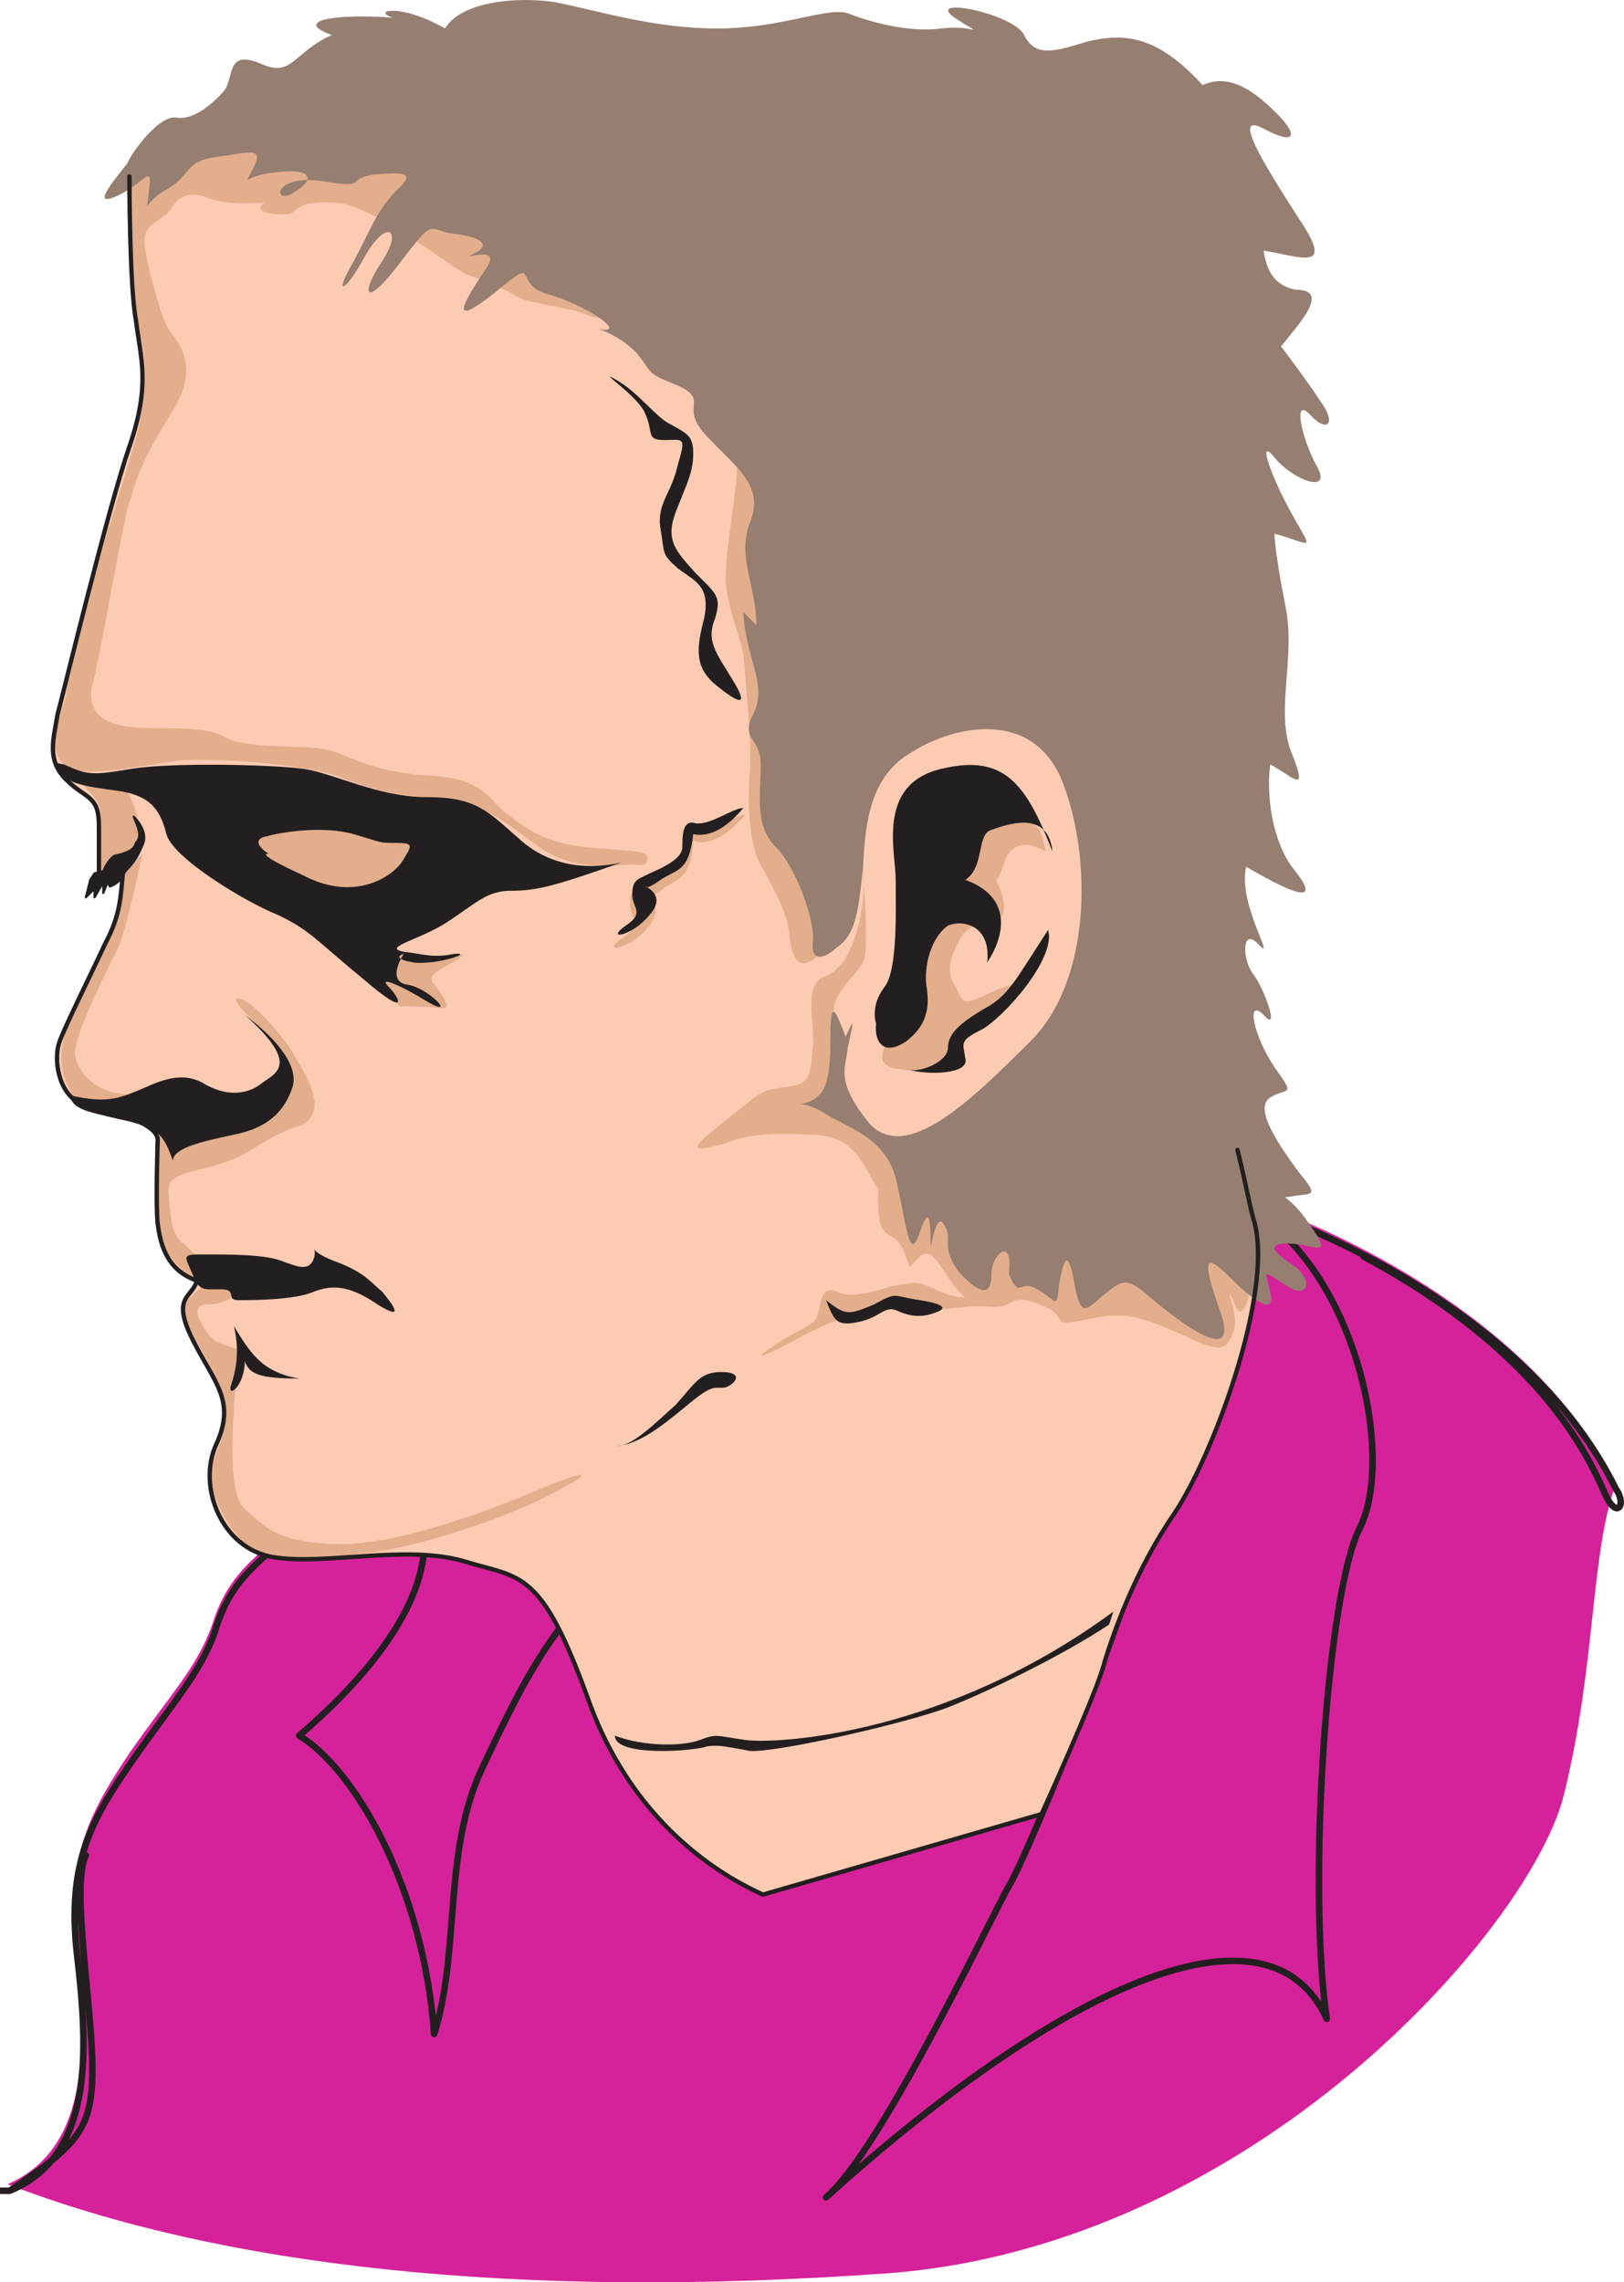
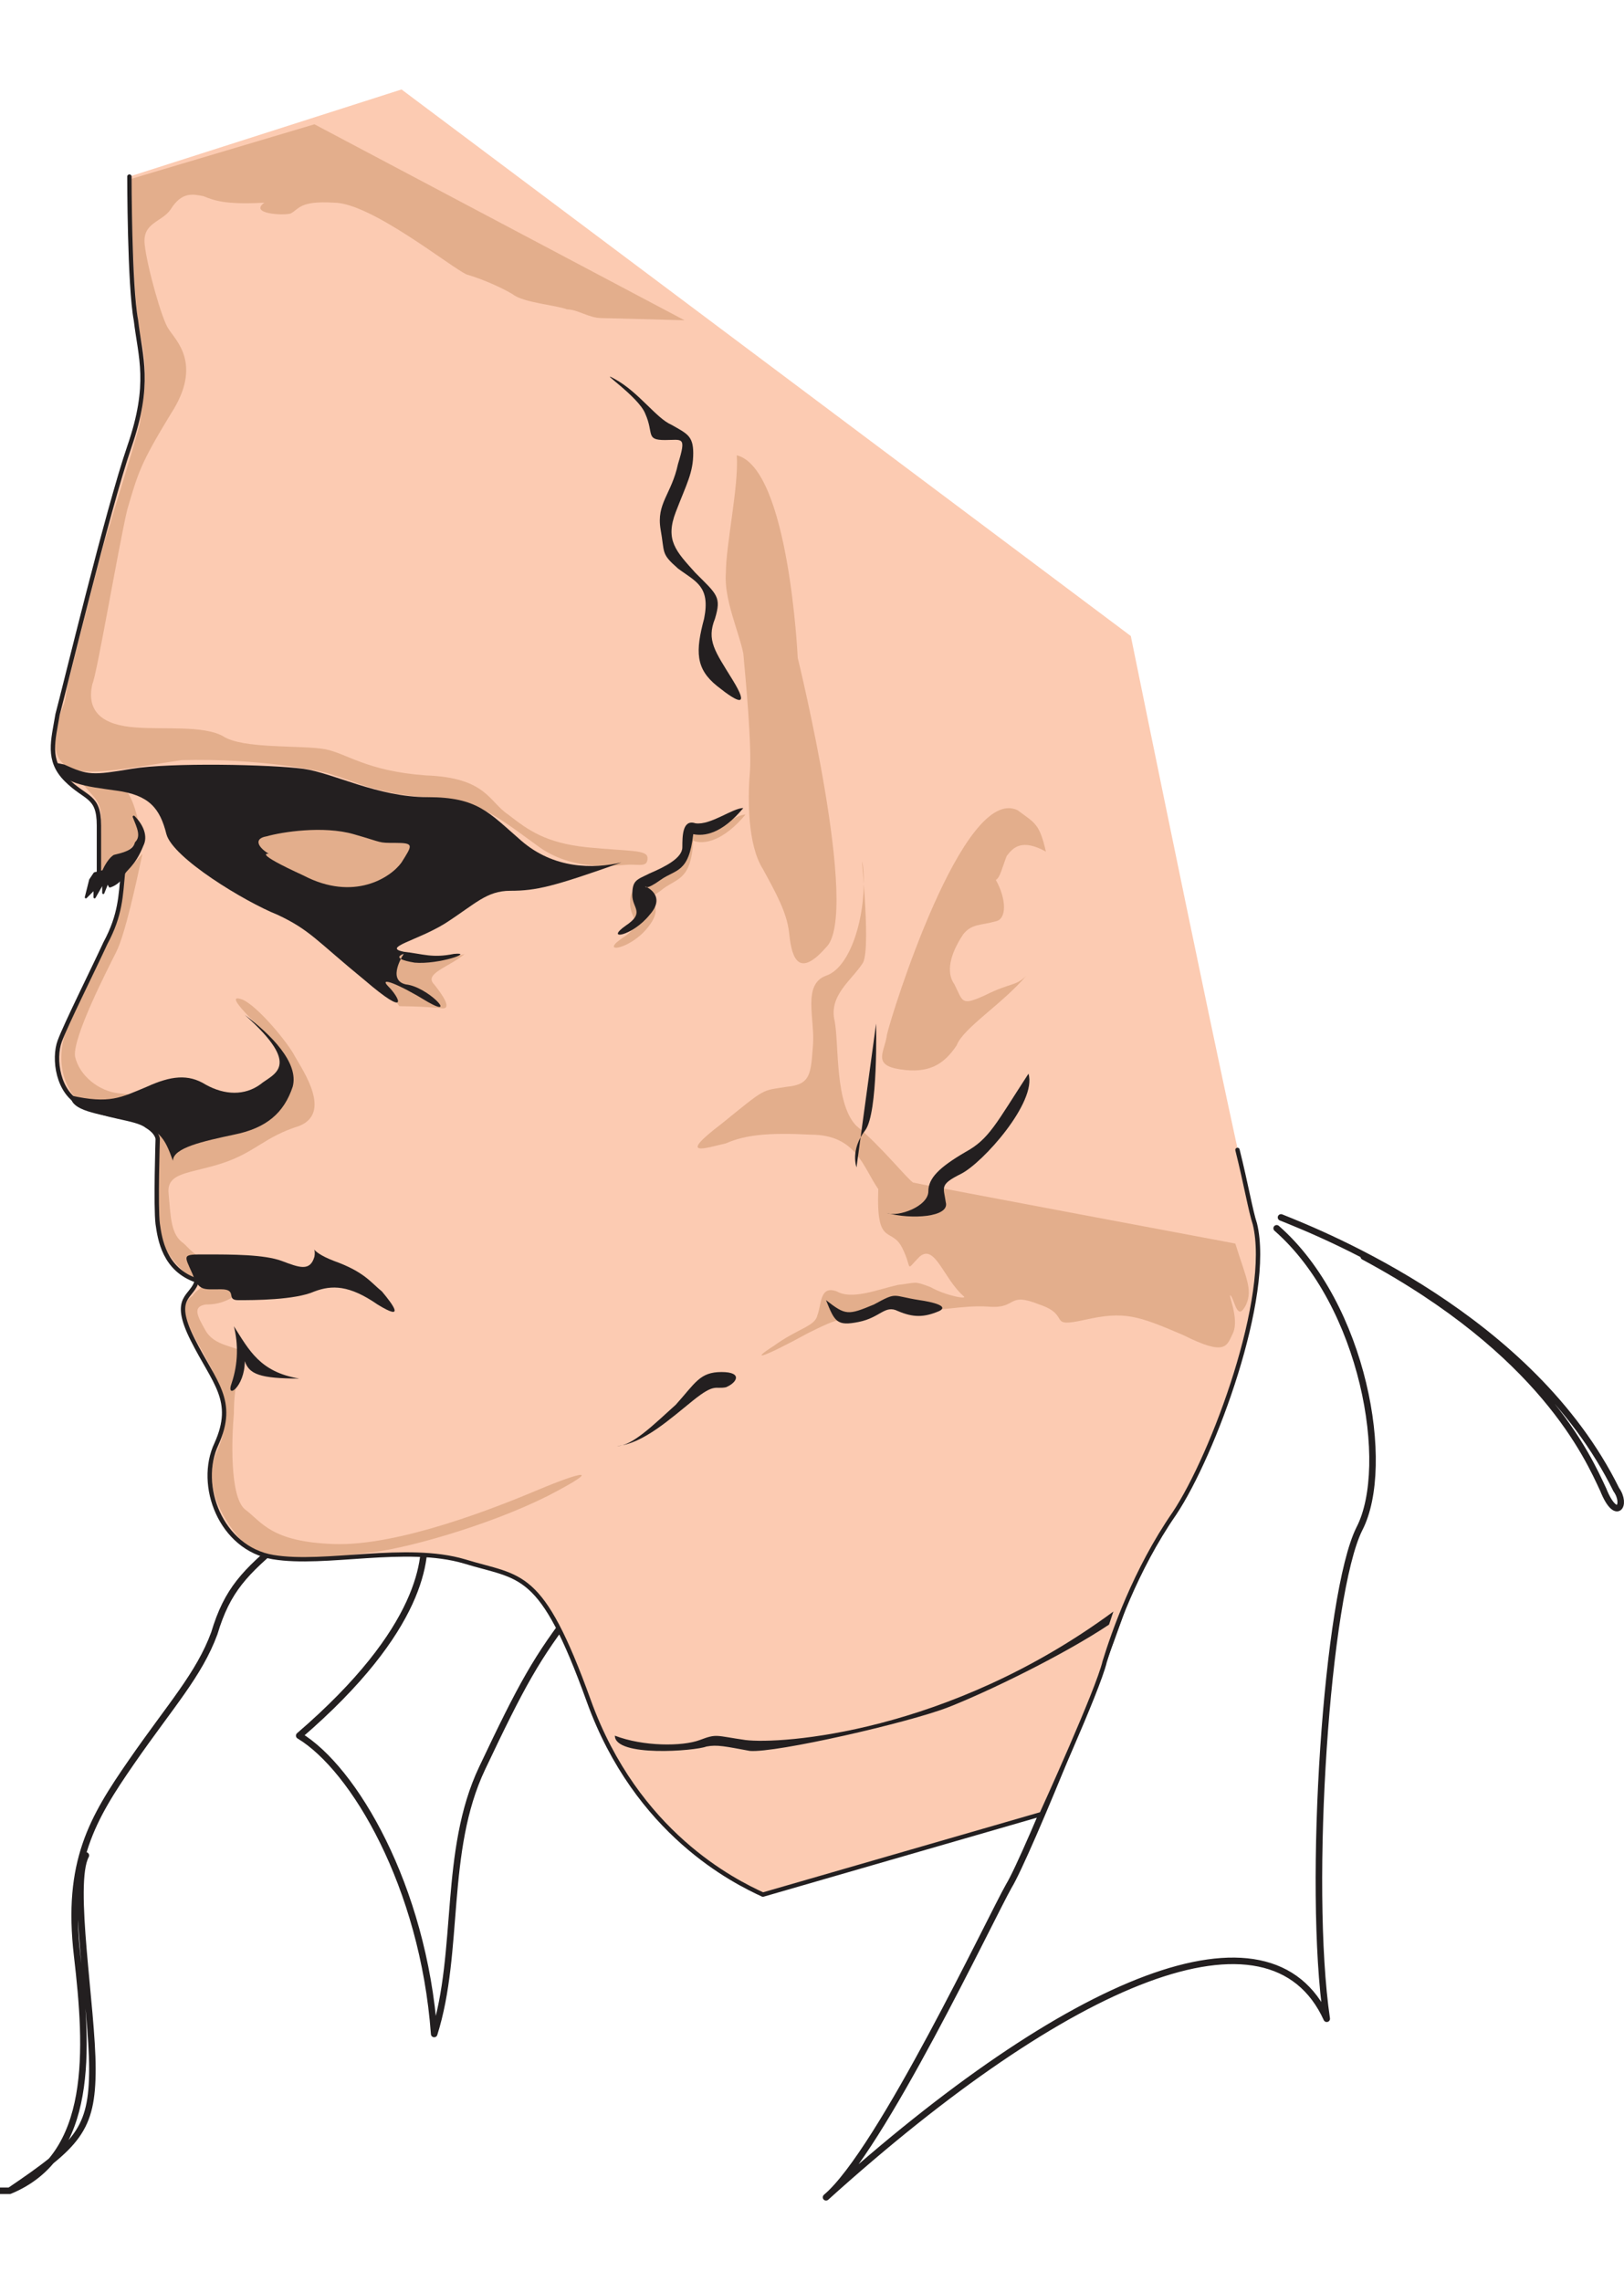
<svg xmlns="http://www.w3.org/2000/svg" width="559.499" height="786.095">
-   <path fill="#d5229a" fill-rule="evenodd" d="M2.583 752.312c29.25-12.75 27-49.5 23.25-81.75-3-31.5 5.25-46.5 18.75-66.75 13.5-19.5 23.25-29.25 28.5-44.25 4.5-14.25 11.25-21 24.75-31.5l342.75-111c15 6 86.25 34.5 116.25 93.75-9 24-6.75 61.5-18 107.25s-107.25 156-234 165-228-2.25-302.25-30.75" />
  <path fill="none" stroke="#231f20" stroke-linecap="round" stroke-linejoin="round" stroke-miterlimit="10" stroke-width="2.25" d="M145.833 526.562c1.5 9.75 0 34.5-42.75 71.25 18.75 11.25 42.75 51.75 46.5 102.75 9-28.5 3-63 16.5-91.5s18.75-38.25 32.25-55.5m241.5-130.5c30 26.25 39.75 81.75 28.5 103.5-11.25 22.5-18 123-11.25 168.75-19.5-42.75-88.5-14.25-172.5 61.5 18.75-15.75 57-96.75 63-107.25 6-9.75 36.75-84.75 44.25-111.75m78-105c61.5 33 77.25 69 82.5 80.25 4.5 11.25 8.25 5.25 4.5 0-29.25-59.25-100.5-87.75-115.5-93.75m-343.5 111c-13.5 11.25-19.5 17.25-24 32.25-5.25 14.25-15 24.75-28.5 44.25s-22.5 34.5-18.75 66.75 6 69-23.25 81c23.25-15.75 28.5-21 28.5-42s-7.5-63.75-2.25-73.5m-26.25 115.5c-7.5 0 0 0 0 0" />
  <path fill="#fccbb2" fill-rule="evenodd" d="M44.583 60.812s0 37.5 2.25 49.5c1.5 12.75 5.25 21.75-2.25 43.5s-22.5 84-24.75 92.25c-1.5 9-3.75 15.75 3 22.5s11.25 5.25 11.25 15.75v16.5h8.25c-.75 7.5-.75 14.25-6 24-4.5 9.75-13.5 27.75-15.75 33.75s-.75 18 7.5 21.75c7.5 4.5 18.75 4.5 22.5 7.5 3.75 2.25 3.75 4.5 3.75 4.5s-.75 23.25 0 29.25c.75 5.25 2.25 15.75 13.5 19.5-1.5 6-9 5.25-1.5 20.25s15 21 8.25 36c-6.75 14.25 1.5 36 19.5 39s45.75-4.5 66 1.5c19.5 6 26.25 2.25 42.75 48s50.25 62.25 60 66.75l96-27.75s19.5-42.75 21.75-52.5c3-9.75 10.5-31.5 24-51 13.5-20.25 33.75-75 27.75-99.75-6.75-25.5-42.75-202.5-42.75-202.5l-251.25-188.25-93.75 30" />
  <path fill="#231f20" fill-rule="evenodd" d="M211.833 130.562c-6.75-3.75 8.25 6 10.5 12 3 6.75 0 9 6.75 9 6 0 7.5-1.5 4.5 8.25-2.25 10.5-7.5 13.5-6 22.5 1.5 8.25 0 8.25 6 13.5 6 4.5 11.25 6 9 17.25-3 11.25-3 17.25 4.5 23.25s11.25 7.5 5.25-2.25-9-13.5-6-21c2.25-7.5.75-8.25-6.75-15.75-6.75-7.5-10.5-11.25-6.75-21s6-13.5 6-20.25c0-6-2.25-6.75-7.5-9.75-5.25-2.25-11.25-11.25-19.5-15.75m3.75 12 9.75-8.25-9.75 8.25m6 9.75 9.75-12.75-9.75 12.75m6 3.75 17.25 3-17.25-3m-2.25 9 14.25 7.5-14.25-7.5m-3 19.5 17.25-.75-17.25.75m9 18.75 13.5-9.75-13.5 9.75m6 19.5 15-2.25-15 2.25m2.25 17.25 14.25-12-14.25 12m-27 258c9-.75 18.75-9.75 26.25-15.75s7.5-3.75 11.25-4.5c3.75-1.5 6-5.25-1.5-5.25s-9 3.75-15.75 11.25c-7.5 6.75-15 14.25-20.25 14.25m-.75 99.75c9.75 3.75 23.25 3.75 29.25 1.5s5.25-1.5 15.75 0c12 1.5 69.75-2.25 126.75-44.25l-1.5 4.5c-15.75 10.5-42 23.25-55.5 28.5s-59.25 15.75-68.25 15c-8.25-1.5-11.25-2.25-15-1.5-3.75 1.5-31.5 3.75-31.5-3.75" />
  <path fill="#e3ae8c" fill-rule="evenodd" d="M31.833 235.562c-2.25 9.75 3.75 14.25 15 15 9.75.75 23.25-.75 30 3 6.75 4.5 27 3 35.25 4.5 7.5 1.5 14.25 7.5 34.5 9 21 .75 21.75 9 28.5 13.5 6.75 5.25 12.75 9.75 27 11.25 15 1.5 21 .75 21 3.75s-2.25 2.25-6 2.25-19.5 3-32.25-6.75c-13.5-9.75-20.25-15.75-37.5-16.5s-28.5-6.75-32.25-7.5c-3-1.5-26.25-6-52.5-5.25-15.75 2.25-36 6.75-40.5 1.5-5.25-4.5-3-13.5 0-21 .75-2.25.75-5.25 1.5-7.5 3.75-15 12.75-51 14.25-54 .75-3 10.5-33.75 10.5-36s3.75-15 0-29.25c-1.5-6-3-29.25-3-54l63-18.75 127.5 67.5c-27-.75-28.5-.75-28.5-.75-4.5 0-8.25-3-12-3-3.75-1.5-15-2.25-18.75-5.25-3.75-2.25-10.5-5.25-15.75-6.75-5.25-2.25-33-24.75-45.75-24.75-12-.75-12 2.25-15 3.75-3 .75-14.25 0-9-3.75-13.5.75-17.25-.75-21-2.25-3.75-.75-7.5-1.5-11.25 4.5-3 4.5-9.75 4.5-9 12s6 26.25 8.25 29.25c2.25 3.75 12 12 .75 29.25-10.5 17.25-11.25 20.25-15 33-3 12.75-10.5 57-12 60m222-78.75c.75 10.5-3.75 30.75-3.75 40.5-.75 9 4.5 20.25 6 27.75.75 8.25 3 31.5 2.25 41.25-.75 9-.75 24.75 4.5 33 4.5 8.25 8.25 15 9 21.75s2.25 17.25 12.75 5.25c12-11.25-9.75-99.75-9.75-99.75s-3-65.25-21-69.75" />
  <path fill="#e3ae8c" fill-rule="evenodd" d="M297.333 298.562c-1.5-10.5 3 27 0 33-3.75 6-12 11.25-9.75 20.25 1.5 8.25 0 28.5 7.5 36 8.25 6.75 17.25 18 19.5 19.5 3 .75 111 21 111 21 3.75 12 6 15.75 3.75 21-3 6-3.75-.75-5.25-3-1.5-1.5 3 7.5.75 12.75-2.25 4.5-2.25 8.25-17.25.75-15.75-6.75-20.25-8.25-33.75-5.25s-4.5-1.5-15.75-5.25c-11.25-4.5-7.5 1.5-17.25.75s-18.75 2.25-27 .75-20.25 3-23.25 2.25c-6 5.25 4.5-2.25-12 6-16.5 9-20.25 9.75-12 4.5 8.25-6 14.25-6.75 15-10.5 1.5-3.75.75-10.5 6.75-8.25 5.25 3 14.25-.75 21-2.25 6.75-.75 5.25-1.5 11.25.75 5.25 3 13.5 4.5 11.25 3-6.75-6-9.75-18-15-13.5-5.25 5.25-2.25 4.5-6-3s-9 0-8.25-20.25c-5.25-7.5-7.5-18.75-23.25-18.75-14.25-.75-22.5 0-29.25 3-6.75 1.5-17.25 5.25-1.5-6.75 15.75-12.75 13.5-11.25 22.5-12.75 8.25-.75 8.25-4.5 9-14.25.75-9-3.75-21 4.5-24 9-3 14.25-22.5 12.75-37.5" />
  <path fill="#e3ae8c" fill-rule="evenodd" d="M350.583 279.062c6 4.5 7.5 4.5 9.75 14.25-8.25-4.5-11.25-1.5-13.5 1.5-1.5 3.75-2.25 7.5-3.75 8.25 3.75 6.75 3.75 13.5 0 14.25-5.25 1.5-8.25.75-11.25 4.5-3 4.5-6.75 12-3 17.25 3 6 2.25 7.5 10.5 3.75 9-4.5 10.5-3 14.25-6.75-8.25 9.75-21.75 18-24 24-4.5 6.75-9.75 9.75-19.5 8.25s-5.25-6-4.5-12c1.5-6.75 26.25-86.25 45-77.25" />
-   <path fill="#231f20" fill-rule="evenodd" d="M316.833 447.812c-9.75-1.5-7.5-3-15.75 1.5-9 3.75-9.75 3.75-16.5-1.5 3 7.5 3.75 9 11.25 7.5s9-6 13.5-3.75c5.25 2.25 9 2.25 14.25 0 4.5-2.25-6.75-3.75-6.75-3.75m-15-95.25c-.75 6.75 3 11.25 10.5 6 6.75-5.25 8.25-11.25 6.75-19.5-.75-9 3-17.25 7.5-20.25 5.25-2.25 15 0 13.5 12.75 6-9 9-22.5-7.5-28.5 6.75-4.5 3.75-15.75 9-17.25 4.5-1.5 19.5-7.5 21 7.5-9-23.25-16.5-33.75-38.25-28.5-22.5 5.25-15.75 28.5-15.75 38.25s.75 30.75-3.75 36.75c-5.25 6.75-3 12.75-3 12.75m10.5 15.75c8.25 2.25 21.75 1.5 20.25-3.75-.75-5.25-2.25-6 5.25-9.75s26.25-24.75 23.25-34.5c-11.25 17.25-13.5 22.5-21.75 27-9 5.25-12.75 9-12.75 13.5 0 5.25-10.5 9-14.25 7.5" />
-   <path fill="#967e71" fill-rule="evenodd" d="M43.833 56.312c-6 7.5-12 15-3.75 11.25 9-3.75 12.75-12 11.25-2.25-.75 9.75-2.25 4.5 6 0 9-5.25 6-9.75 17.25-11.25s16.5-3.75 12.75 3.75-3 2.25 8.25 1.5c11.25-1.5 13.5 2.25 6 6.75-7.5 5.25-8.25-6 9-3.75 17.25 3 7.5-.75 18.75-2.25 10.5-.75 14.25-.75 6.75 6-6.75 7.5-8.25 12.75-14.25 24-6.75 11.25-3.75 12 3.75-1.5s13.5-9.75 6 1.5-6 16.5 6 .75 9.75-12 17.25-10.5c7.5.75 15.75 3 9 6.75-7.5 3.75 9.75-3.75 3.75 5.25s-15 22.5 2.25 9c17.25-14.25 6-3.75 18.75 0 12 3 29.25 14.25 17.25 12 0 0 6.75 1.5 13.5 8.25 6 7.5 3 6.75 14.25 11.25 11.25 5.25 0 6.75 9.75 17.25 10.5 11.25 20.25 17.25 15 30-4.5 12 2.25 21.75 2.25 35.25l-4.5-4.5c.75 15.75 8.25 24.75 3.75 34.5-5.25 9.75 2.25 8.25 2.25 18 0 10.5-2.25 21 5.25 28.5s13.5 26.25 12.75 32.25 2.25 7.5 8.25 2.25c6.75-4.5 7.5-13.5 9-27.75.75-15 2.25-31.5 17.25-39.75 14.25-9 42-15 51.75 11.25 9.75 25.5 9.75 67.5-11.25 88.5s-42.75 42-55.5 28.5c-12-15-8.25-18.75-7.5-26.25 1.5-7.5 3-12-.75-3.75-3.75-9.75-5.25-13.5-5.25 1.5s-2.25 18.75-7.5 21c-6.75 2.25-3-1.5 5.25 3.75s21 8.25 24.75 22.5c3.75 15 4.5 30 8.25 18.75s3.75-1.5 3.75 3.75c0 4.5 1.5-11.25 4.5-6.75 3.75 5.25-1.5 7.5 5.25 16.5 7.5 8.25 11.25 8.25 11.25.75 0-6.75 7.5-13.5 6 0 3.75 9 3.75 1.5 9.75 5.25 6.75 3.75 6.75 7.5 7.5-1.5 1.5-8.25 3-13.5 5.25-.75 2.25 12 3.75 9.75 9.75 4.5 6-4.5 7.5-7.5 15.75 0 9 7.5 32.25 26.25 24.75 5.25s-3.75-18.75 3.75-11.25 15.75 13.5 13.5 4.5c-2.25-8.25-2.25-6.75 5.25-2.25 7.5 5.25 9.75-.75 3.75-6-6.75-4.5-11.25-8.25-3-8.25 9 0 16.5 6 7.5-6.75-8.25-12-11.25-8.25-4.5-9.75 6-.75 7.5 0 .75-8.25-6-8.25-15.75-21.75-9.75-25.5s9 0 1.5-10.5c-7.5-11.25-9.75-24-3.75-18 6 6.75 0-9.75-3.75-14.25-3.75-5.25-3.75-16.5 2.25-9.75 6 6-7.5-14.25-4.5-27 10.5 6 29.25 16.5 15.75 0-6-8.25-9-22.5-7.5-35.25 7.5 3.75 13.5 11.25 7.5-3.75-6-14.25 1.5-33-2.25-51-3.75-18.75-3.75-24.75-3.75-24.75 13.5 3.75 13.5 6.75 6-6.75s-12-27-6-19.5 19.5 12.75 15 3.75c-5.25-9-9-24.75-3-18.75 6 6.75 9.75 3.75 3.75-4.5-6-9-13.5-18.75-13.5-18.75 6-7.5 17.25-19.5 5.25-19.5-9-1.5-10.5-9-11.25-13.5 13.5 2.25 24.75 7.5 12-11.25-12-18.75-23.25-36.75-12-30.75s12 2.25 4.5-5.25c-6.75-6.75-15.75-14.25-25.5-9.75-15.75-17.25-27-18-39.75-15-12 3.75-18 5.25-21.75-2.25s-34.5-13.5-24-6c11.25 7.5 6.75 2.25-4.5 3.75s-24.75-2.25-32.25-5.25c-7.5-2.25-22.5 5.25-45 5.25-21.75 0-40.5-6-55.5-9-14.25-2.25-33 0-38.25 9-15.75-9-25.5-6-18-3.75-22.5-1.5-33.75 1.5-21 6-13.5 6-13.5 15-24.75 9.75-11.25-4.5-9 3.75-12 9-3.75 4.5-10.5 10.5-16.5 9.75-6-1.5-15.75 12-17.25 15.75" />
+   <path fill="#231f20" fill-rule="evenodd" d="M316.833 447.812c-9.75-1.5-7.5-3-15.75 1.5-9 3.75-9.75 3.75-16.5-1.5 3 7.5 3.75 9 11.25 7.5s9-6 13.5-3.75c5.25 2.25 9 2.25 14.25 0 4.5-2.25-6.75-3.75-6.75-3.75m-15-95.25s.75 30.75-3.75 36.75c-5.25 6.75-3 12.75-3 12.75m10.5 15.75c8.25 2.25 21.75 1.5 20.25-3.75-.75-5.25-2.25-6 5.25-9.75s26.25-24.75 23.25-34.5c-11.25 17.25-13.5 22.5-21.75 27-9 5.25-12.75 9-12.75 13.5 0 5.25-10.5 9-14.25 7.5" />
  <path fill="#e3ae8c" fill-rule="evenodd" d="M256.833 280.562c-7.5 9-14.25 10.5-18 9-.75 14.25-6 12.75-11.25 17.25-5.25 3.75-5.25 2.25-5.25 2.25s7.5 2.25.75 10.5c-6 7.5-16.5 9-9 3.75 8.25-5.25 3-6.75 3-12 0-4.5.75-4.5 6-7.5 5.25-2.25 12-5.25 12-9s0-10.5 5.25-9 12.75-5.25 16.5-5.25" />
  <path fill="#231f20" fill-rule="evenodd" d="M256.083 278.312c-7.5 9-13.5 9.75-17.25 9-1.5 13.5-6 12-11.25 15.75s-5.25 2.25-5.25 2.25 7.5 3 1.5 9.75c-6 7.5-15.75 9-8.25 3.75 6.75-4.5 2.25-6 2.25-10.5 0-5.25 1.5-5.25 6-7.5 5.25-2.25 11.25-5.25 11.25-9s0-9.75 4.5-8.25c5.25.75 12.75-5.25 16.5-5.25" />
  <path fill="#e3ae8c" fill-rule="evenodd" d="M133.083 327.812c6 1.5 18.75 3.75 27 .75-5.25 4.5-14.25 6.75-10.5 10.5 3 3.75 6 8.25 3 8.25-6.75-.75-15-.75-15-.75l-7.5-10.5 3-8.25m-84-39.75c-2.25-7.5-3-15-8.25-18-5.25-2.25-12.75-.75-12.75-.75 3 4.5 6.75 6 6.75 12 0 6.75-.75 19.5-.75 19.5l8.25-6 6.75-6.75" />
  <path fill="#231f20" fill-rule="evenodd" d="M22.083 263.312c8.25 3.75 9.75 3.75 23.25 1.5s48-1.5 59.25 0c10.5 1.5 25.5 9.75 42.75 9.75s21 5.25 32.25 15 24.75 9.75 34.5 7.5c-23.25 8.25-29.25 9.75-38.25 9.75-8.25 0-12 4.5-22.5 11.25-9.75 6-21.75 8.25-14.25 9.75 6.75.75 9.75 2.25 17.25.75 7.5-.75-5.25 3.75-13.5 3-9-1.5-3.75-3-3.75-3s-6 9 .75 10.5c7.5.75 18 12 7.5 6-9.75-6-17.25-9-13.5-5.25s7.5 11.25-8.25-2.25c-16.5-13.5-18.75-17.25-30-22.5-11.25-4.5-36-19.5-38.25-27.75-2.25-9-6-13.5-17.25-15-10.5-1.5-19.5-2.25-21.75-9.75l3.75.75" />
  <path fill="#e3ae8c" fill-rule="evenodd" d="M92.583 294.062c-3.75-2.25-5.25-5.25-.75-6 5.25-1.5 19.5-3.75 30-.75s8.25 3 14.25 3c6.75 0 6 .75 2.25 6.75-3.75 5.25-16.5 13.5-33.75 4.5-18-8.25-12-7.5-12-7.5m-43.5 0c-2.25 10.5-6 27.75-9 33.75s-15 29.25-14.25 36c1.5 6.75 8.25 12 15 12.75s18 1.5 18 1.5l-30.75 2.25c-4.5-3.75-9.75-12.75-5.25-25.5 5.25-12 12.75-27 15.75-33 2.25-5.25 4.5-17.25 3.75-20.25l6.75-7.5m42 61.5c-6.75-6.75-13.5-13.5-7.5-11.25 5.25 2.25 15.75 15 18 19.5 3 5.25 12.75 19.5 1.5 24-12 3.75-15 9-26.25 12.75s-19.5 3-18.75 10.5c.75 8.25.75 14.25 5.25 17.25 3.75 3.75 3.75 3.75 9 6.75 5.25 2.25 18 5.25 12 9-5.25 3.75-8.25 5.25-13.5 5.25-4.5.75-3 3.75 0 9s9.75 5.25 13.5 7.5c-2.25 7.5-3.75 12-3.75 21-.75 8.25-1.5 28.5 3.75 33 6 4.5 9 11.25 30.75 12 22.5.75 56.25-12.75 70.5-18.75s23.25-8.25 3 2.25c-21 10.5-51 18.75-62.25 19.5-11.25 1.5-35.25 5.25-42.75-3.75-8.25-9-13.5-21-9-30.75s3-16.5-1.5-28.5c-6-12-13.5-21-6.75-25.5 2.25-3.75 7.5-2.25-3-8.25-5.25-5.25-8.25-9.75-9-16.5s.75-33 .75-33l37.5-8.25c3-6 12.75-11.25-1.5-24.75" />
  <path fill="#231f20" fill-rule="evenodd" d="M84.333 349.562c9 6.75 18.75 16.5 16.5 24.75-3 9-9 14.25-20.25 16.5-10.5 2.25-21 4.5-21 9-3-8.25-4.5-11.25-16.5-14.25-12.75-2.25-18.75-3.75-18.75-8.25 13.5 3 17.25.75 26.25-3 8.25-3.75 14.25-4.5 20.25-.75 6.75 3.75 13.5 3.75 18.75 0 4.5-3.75 15-6-5.25-24m-18 89.25c-3-6.75-3.75-6.75 4.5-6.75 9 0 20.25 0 26.25 2.25s9.75 3.75 11.25-1.5c.75-4.5-3-2.25 6.75 1.5 10.5 3.75 12.75 7.5 16.5 10.5 3.75 4.5 8.25 10.5-1.5 4.5-9.75-6.75-15.75-6.75-21.75-4.5-6.75 3-21 3-26.25 3-4.5 0 0-3.75-6-3.75s-7.5.75-9.75-5.25m14.25 18c5.25 8.25 9 15.75 22.5 18-13.5 0-17.25-1.5-18.75-6 0 9-6.75 13.5-4.5 7.5 2.25-6.75 2.25-13.5.75-19.5m-33.75-166.5c-.75 3-4.5 3.75-7.5 4.5-2.25 1.5-3.75 5.25-3.75 5.25l-3 .75-1.5 2.25-1.5 6 3-3v3l3-5.25v3.75l1.5-3.75.75 1.5s3-.75 4.5-3.75c.75-2.25 3.75-3 6.75-10.5 1.5-3 0-6.75-3-9.75 1.5 3.75 3 6.75.75 9" />
  <path fill="none" stroke="#231f20" stroke-linecap="round" stroke-linejoin="round" stroke-miterlimit="10" stroke-width=".75" d="M46.833 290.312c-.75 3-4.5 3.75-7.5 4.5-2.25 1.5-3.75 5.25-3.75 5.25l-3 .75-1.5 2.25-1.5 6 3-3v3l3-5.25v3.75l1.5-3.75.75 1.5s3-.75 4.5-3.75c.75-2.25 3.75-3 6.75-10.5 1.5-3 0-6.75-3-9.75 1.5 3.75 3 6.75.75 9zm0 0" />
  <path fill="none" stroke="#231f20" stroke-linecap="round" stroke-linejoin="round" stroke-miterlimit="10" stroke-width="1.5" d="M44.583 60.812s0 37.5 2.25 49.5c1.5 12.75 5.25 21.75-2.25 43.5s-22.5 84-24.75 92.25c-1.5 9-3.75 15.75 3 22.5s11.25 5.25 11.25 15.75v16.5h8.25c-.75 7.5-.75 14.25-6 24-4.5 9.75-13.5 27.75-15.75 33.75s-.75 18 7.5 21.75c7.5 4.5 18.75 4.5 22.5 7.5 3.75 2.25 3.75 4.5 3.75 4.5s-.75 23.25 0 29.25c.75 5.25 2.25 15.75 13.5 19.5-1.5 6-9 5.25-1.5 20.25s15 21 8.25 36c-6.75 14.25 1.5 36 19.5 39s45.75-4.5 66 1.5c19.5 6 26.25 2.25 42.75 48s50.25 62.25 60 66.75l96-27.75s19.5-42.75 21.75-52.5c3-9.75 10.5-31.5 24-51 13.5-20.25 33.75-75 27.75-99.75-1.5-4.5-3-13.5-6-25.5" />
</svg>